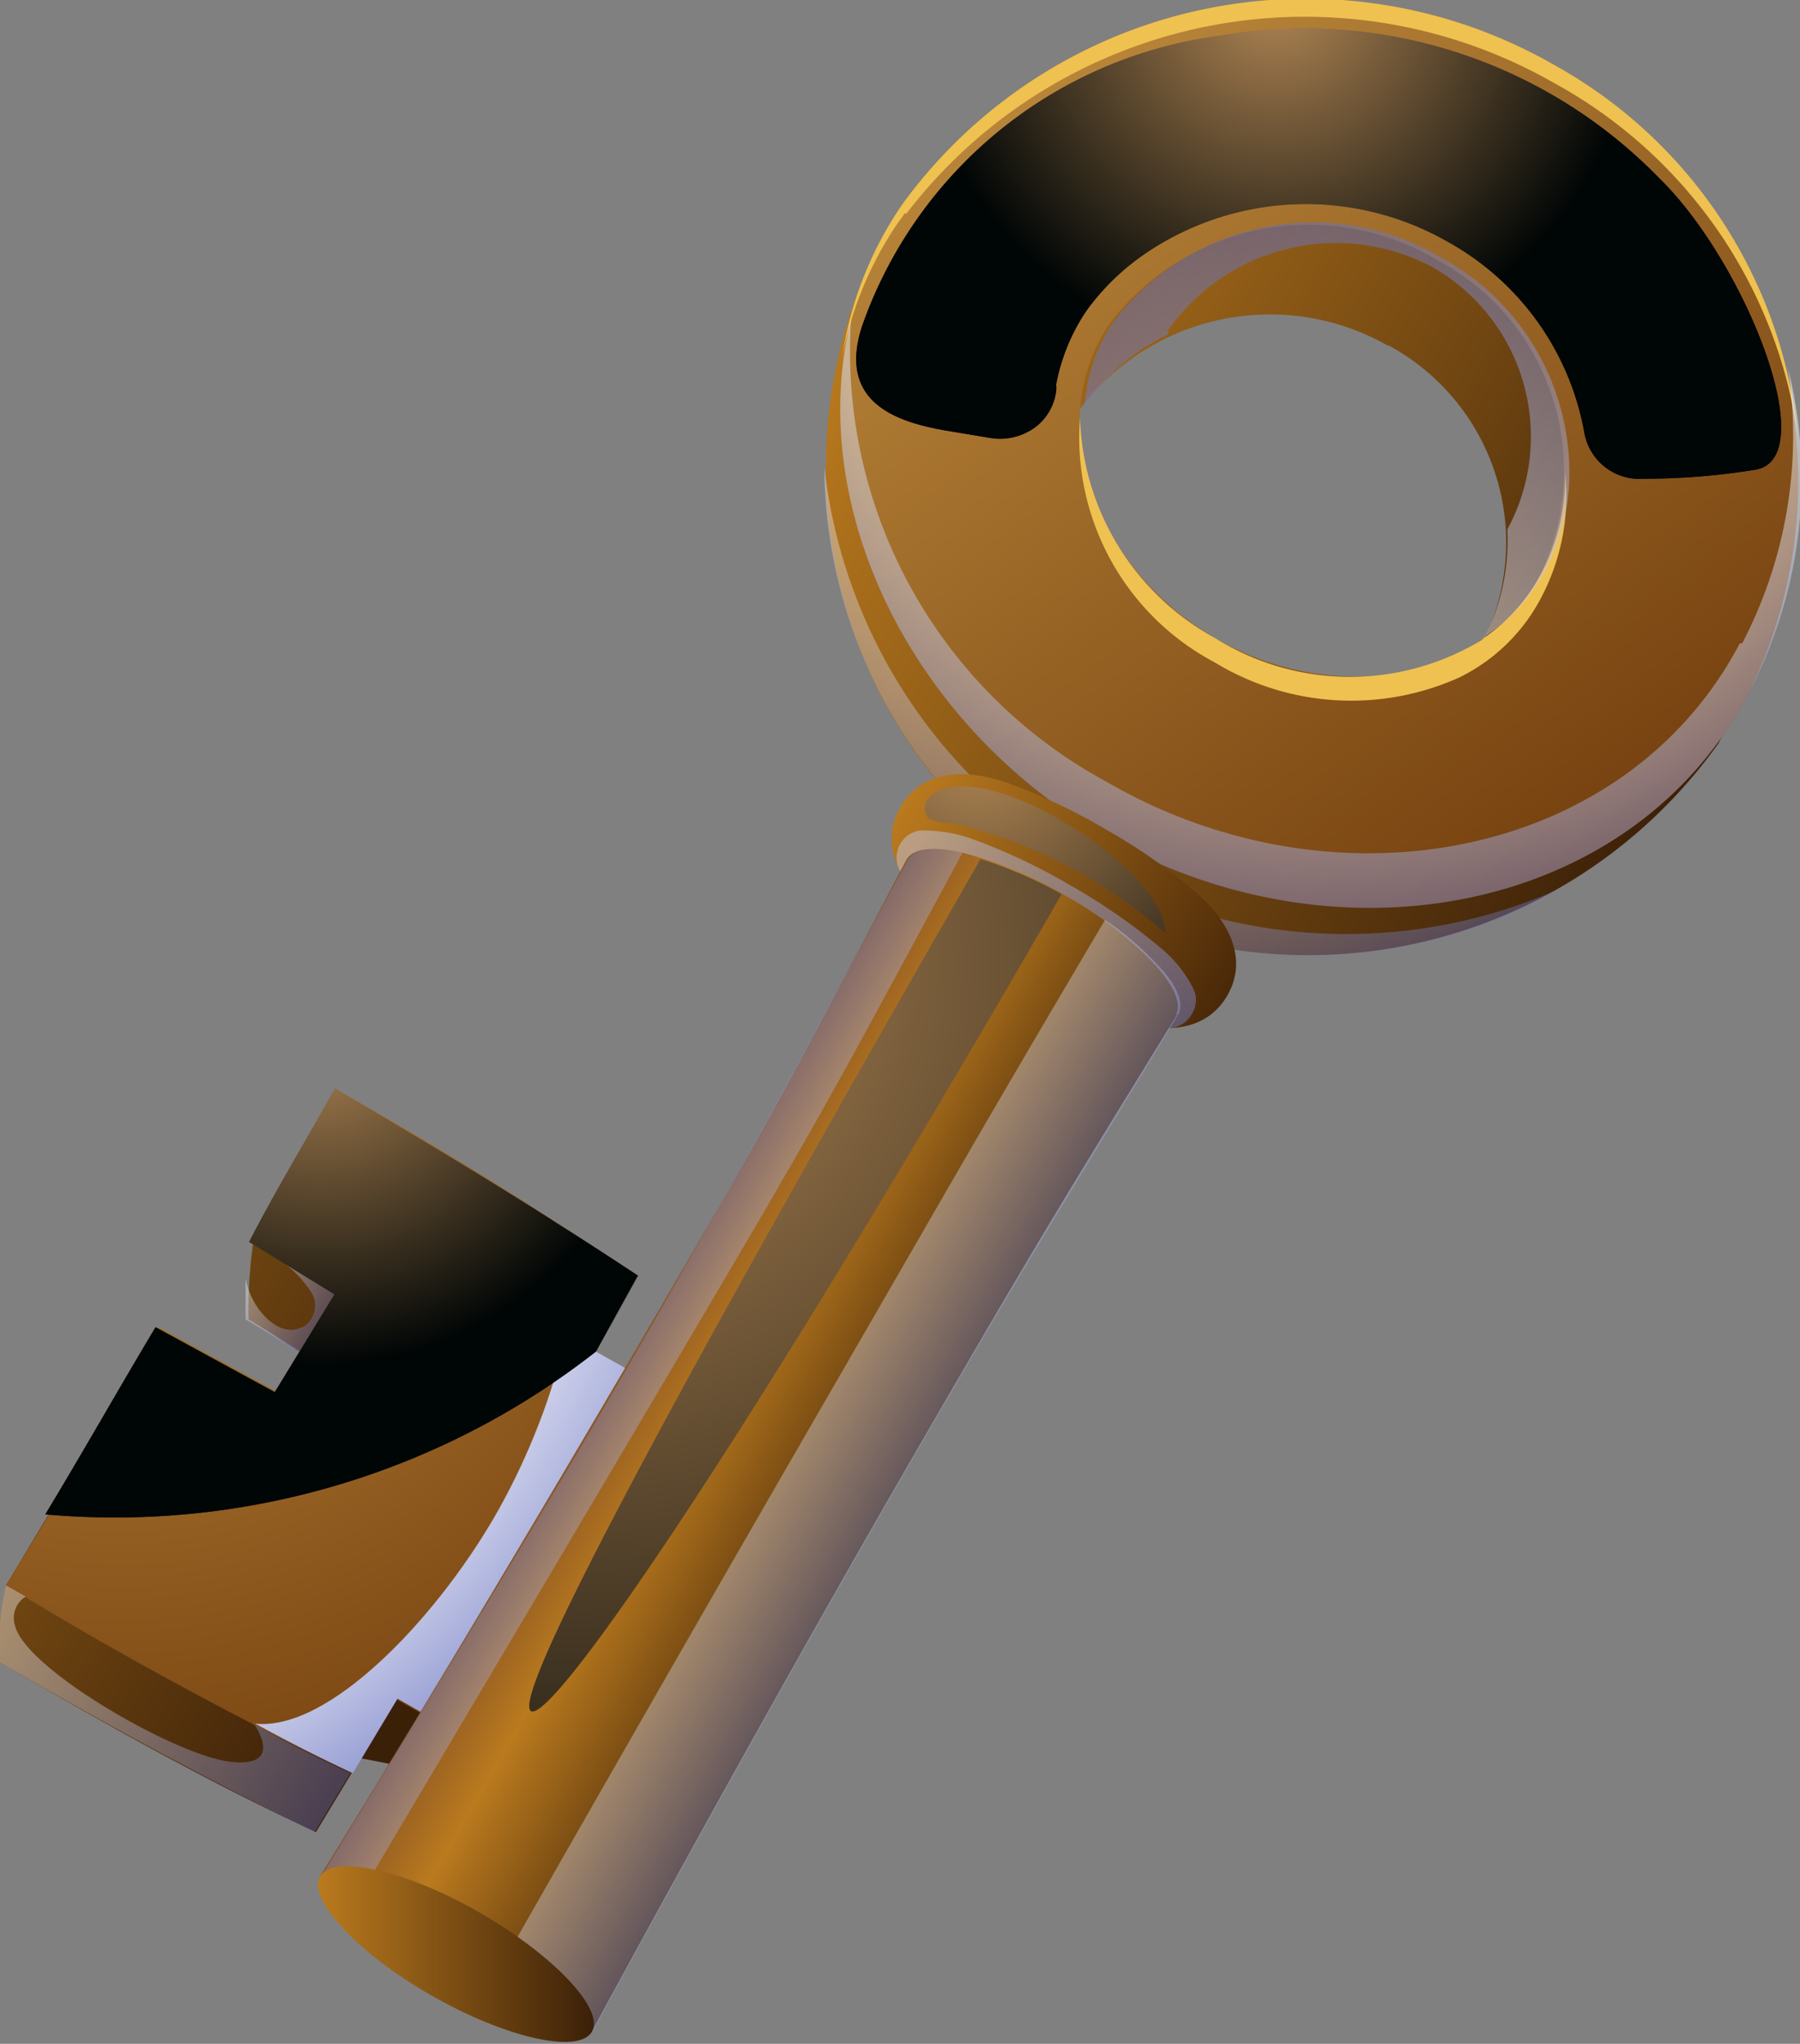
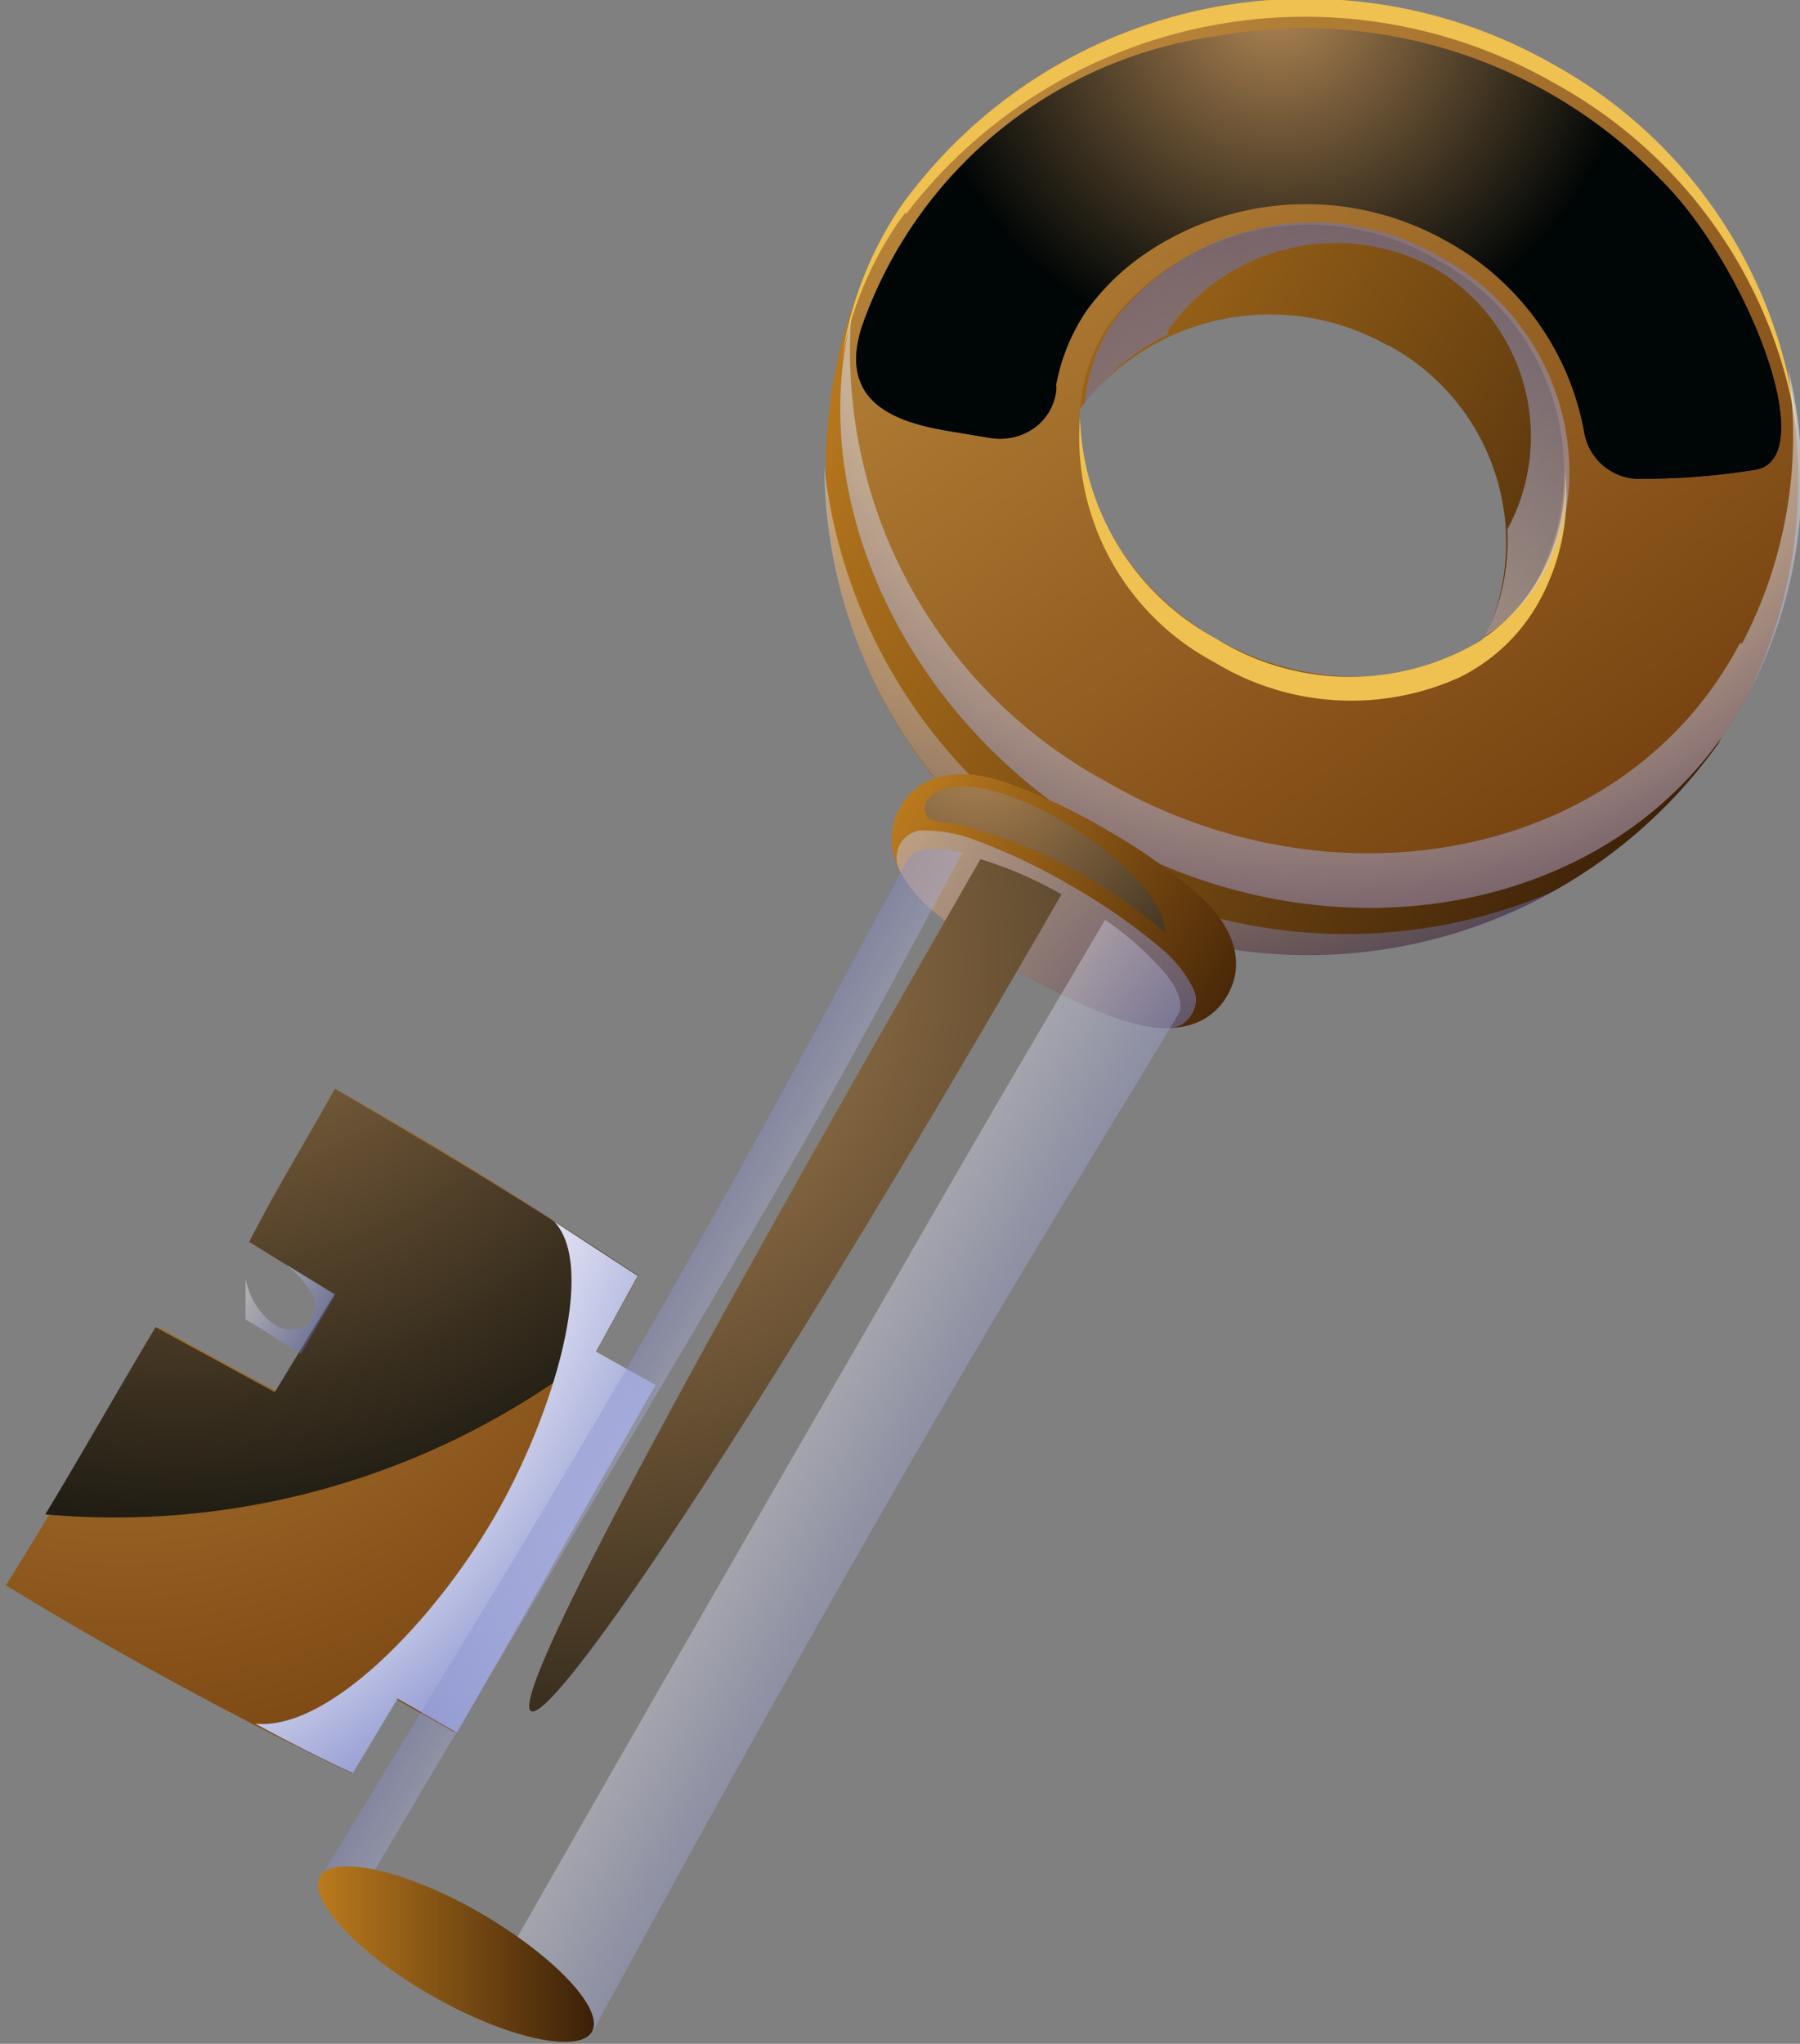
<svg xmlns="http://www.w3.org/2000/svg" xmlns:xlink="http://www.w3.org/1999/xlink" viewBox="0 0 30.2 34.28">
  <rect x="0" y="0" width="30.2" height="34.28" fill="#808080" stroke="none" />
  <defs>
    <style>.cls-1{isolation:isolate;}.cls-10,.cls-11,.cls-12,.cls-14,.cls-15,.cls-16,.cls-17,.cls-18,.cls-19,.cls-2,.cls-20,.cls-21,.cls-22,.cls-23,.cls-24,.cls-3,.cls-4,.cls-5,.cls-6,.cls-7,.cls-8,.cls-9{fill-rule:evenodd;}.cls-2{fill:url(#linear-gradient);}.cls-12,.cls-14,.cls-17,.cls-18,.cls-21,.cls-22,.cls-3,.cls-6,.cls-7{mix-blend-mode:multiply;}.cls-17,.cls-18,.cls-21,.cls-22,.cls-3{opacity:0.4;}.cls-3{fill:url(#radial-gradient);}.cls-4{fill:url(#linear-gradient-2);}.cls-5{fill:#efc150;}.cls-14,.cls-6,.cls-7{opacity:0.5;}.cls-6{fill:url(#radial-gradient-2);}.cls-7{fill:url(#radial-gradient-3);}.cls-11,.cls-15,.cls-20,.cls-23,.cls-24,.cls-8{mix-blend-mode:screen;}.cls-8{fill:url(#radial-gradient-4);}.cls-9{fill:url(#linear-gradient-3);}.cls-10{fill:url(#radial-gradient-5);}.cls-11{fill:url(#radial-gradient-6);}.cls-12{fill:url(#radial-gradient-7);}.cls-13{fill:url(#linear-gradient-4);}.cls-14{fill:url(#radial-gradient-8);}.cls-15{fill:url(#radial-gradient-9);}.cls-16{fill:url(#linear-gradient-5);}.cls-17{fill:url(#linear-gradient-6);}.cls-18{fill:url(#linear-gradient-7);}.cls-19{fill:url(#linear-gradient-8);}.cls-20{fill:url(#radial-gradient-10);}.cls-21{fill:url(#linear-gradient-9);}.cls-22{fill:url(#linear-gradient-10);}.cls-23{fill:url(#radial-gradient-11);}.cls-24{fill:url(#radial-gradient-12);}</style>
    <linearGradient id="linear-gradient" x1="14.41" y1="4.71" x2="28.58" y2="12.9" gradientUnits="userSpaceOnUse">
      <stop offset="0" stop-color="#ba7a1e" />
      <stop offset="1" stop-color="#3b2008" />
    </linearGradient>
    <radialGradient id="radial-gradient" cx="21.06" cy="4.82" r="11.64" gradientUnits="userSpaceOnUse">
      <stop offset="0.64" stop-color="#fff" />
      <stop offset="0.79" stop-color="#c3c7e6" />
      <stop offset="1" stop-color="#616dbe" />
    </radialGradient>
    <linearGradient id="linear-gradient-2" x1="17.39" y1="0.71" x2="27.91" y2="15.5" gradientUnits="userSpaceOnUse">
      <stop offset="0" stop-color="#ba873b" />
      <stop offset="1" stop-color="#6e390a" />
    </linearGradient>
    <radialGradient id="radial-gradient-2" cx="24.17" cy="12.59" r="9.33" gradientUnits="userSpaceOnUse">
      <stop offset="0" stop-color="#fff" />
      <stop offset="0.4" stop-color="#c3c7e6" />
      <stop offset="1" stop-color="#616dbe" />
    </radialGradient>
    <radialGradient id="radial-gradient-3" cx="22.69" cy="3.37" r="12.7" xlink:href="#radial-gradient" />
    <radialGradient id="radial-gradient-4" cx="20.9" cy="-1.96" r="13.92" gradientUnits="userSpaceOnUse">
      <stop offset="0" stop-color="#b18654" />
      <stop offset="1" stop-color="#000505" />
    </radialGradient>
    <linearGradient id="linear-gradient-3" x1="-5.43" y1="18.98" x2="7.59" y2="26.49" xlink:href="#linear-gradient" />
    <radialGradient id="radial-gradient-5" cx="2.06" cy="18" r="14.46" xlink:href="#linear-gradient-2" />
    <radialGradient id="radial-gradient-6" cx="3.02" cy="13.49" r="14.75" xlink:href="#radial-gradient-4" />
    <radialGradient id="radial-gradient-7" cx="-2.89" cy="16.96" r="17.66" xlink:href="#radial-gradient" />
    <linearGradient id="linear-gradient-4" x1="15.11" y1="13.53" x2="20.59" y2="16.7" gradientUnits="userSpaceOnUse">
      <stop offset="0" stop-color="#ba7a1e" />
      <stop offset="1" stop-color="#4a2808" />
    </linearGradient>
    <radialGradient id="radial-gradient-8" cx="20.09" cy="18.57" r="12.09" gradientUnits="userSpaceOnUse">
      <stop offset="0" stop-color="#616dbe" />
      <stop offset="0.54" stop-color="#c3c7e6" />
      <stop offset="0.89" stop-color="#fff" />
    </radialGradient>
    <radialGradient id="radial-gradient-9" cx="16.39" cy="12.51" r="7.23" xlink:href="#radial-gradient-4" />
    <linearGradient id="linear-gradient-5" x1="10.5" y1="22.59" x2="15.05" y2="25.22" gradientUnits="userSpaceOnUse">
      <stop offset="0" stop-color="#855226" />
      <stop offset="0.31" stop-color="#ba7a1e" />
      <stop offset="1" stop-color="#3b2008" />
    </linearGradient>
    <linearGradient id="linear-gradient-6" x1="12.2" y1="23.59" x2="16.69" y2="26.18" xlink:href="#radial-gradient-2" />
    <linearGradient id="linear-gradient-7" x1="9.76" y1="22.3" x2="12.94" y2="24.14" gradientUnits="userSpaceOnUse">
      <stop offset="0" stop-color="#616dbe" />
      <stop offset="0.6" stop-color="#c3c7e6" />
      <stop offset="1" stop-color="#fff" />
    </linearGradient>
    <linearGradient id="linear-gradient-8" x1="5.34" y1="32.79" x2="9.96" y2="32.79" xlink:href="#linear-gradient" />
    <radialGradient id="radial-gradient-10" cx="9.61" cy="16.16" r="18.54" xlink:href="#radial-gradient-4" />
    <linearGradient id="linear-gradient-9" x1="-0.08" y1="26.89" x2="5.64" y2="30.19" xlink:href="#radial-gradient-2" />
    <linearGradient id="linear-gradient-10" x1="4.09" y1="21.49" x2="5.33" y2="22.2" xlink:href="#radial-gradient-2" />
    <radialGradient id="radial-gradient-11" cx="21.42" cy="-0.05" r="6.07" xlink:href="#radial-gradient-4" />
    <radialGradient id="radial-gradient-12" cx="5.36" cy="17.22" r="5.69" xlink:href="#radial-gradient-4" />
  </defs>
  <g class="cls-1">
    <g id="Layer_2" data-name="Layer 2">
      <g id="Layer_1-2" data-name="Layer 1">
        <path class="cls-2" d="M25.14,2.65c3.55,1.95,5.55,6.29,3.69,9.82A8.45,8.45,0,0,1,17.92,15,8.32,8.32,0,0,1,14.66,4.28C16.86,1,21.59.7,25.14,2.65ZM23.29,5.79a3.76,3.76,0,0,1,1.58,5,3.65,3.65,0,0,1-5.13,1.08c-1.87-1.08-2.71-3.38-1.63-5a4,4,0,0,1,5.18-1.07Z" />
        <path class="cls-3" d="M26.18,14.9A8.81,8.81,0,0,1,13.83,7.83,8.44,8.44,0,0,0,17.92,15a8.46,8.46,0,0,0,8.26-.1Z" />
        <path class="cls-4" d="M26.06,1.08a8,8,0,0,1,3.27,10.56C27.39,15.33,22.42,16.27,18.5,14S12.82,6.87,15.13,3.44A8.37,8.37,0,0,1,26.06,1.08ZM24.11,4.36a4,4,0,0,1,1.74,5.26c-.94,1.81-3.45,2.24-5.45,1.09s-2.93-3.59-1.79-5.27a4.2,4.2,0,0,1,5.5-1.08Z" />
        <path class="cls-5" d="M15.21,3.58A8.42,8.42,0,0,1,26.07,1.39a8,8,0,0,1,4.09,5.9,8,8,0,0,0-4.1-6.21A8.37,8.37,0,0,0,15.13,3.44a6.1,6.1,0,0,0-1,2.55,6,6,0,0,1,.92-2.23l.13-.18Z" />
        <path class="cls-5" d="M24.9,10.71a4.26,4.26,0,0,1-4.5,0A4.36,4.36,0,0,1,18.12,7a4.27,4.27,0,0,0,2.26,4.11,4.41,4.41,0,0,0,4.11.25A3.08,3.08,0,0,0,25.87,10a3.67,3.67,0,0,0,.39-2.07,3.48,3.48,0,0,1-.41,1.71,3,3,0,0,1-1,1.09Z" />
        <path class="cls-6" d="M19.57,5.58a3.44,3.44,0,0,1,4.48-1.09,3.27,3.27,0,0,1,1.24,4.39l0,0a3.63,3.63,0,0,1-.37,1.79,3,3,0,0,0,1-1.09,3.48,3.48,0,0,0,.41-1.71,4.11,4.11,0,0,0-2.15-3.55,4.2,4.2,0,0,0-5.5,1.08,2.8,2.8,0,0,0-.48,1.41,3.46,3.46,0,0,1,1.4-1.2.43.43,0,0,0,0-.07Z" />
        <path class="cls-7" d="M29.19,10.79c-1.9,3.62-6.79,4.55-10.63,2.32a8.21,8.21,0,0,1-4.28-7.77c-.78,3.15,1,6.8,4.22,8.67,3.92,2.26,8.89,1.32,10.83-2.37A7.7,7.7,0,0,0,30,6.18a7.52,7.52,0,0,1-.77,4.61Z" />
        <path class="cls-8" d="M20.46.6a7.37,7.37,0,0,0-6,4.88c-.4,1.25.54,1.59,1.4,1.74l.78.13a1,1,0,0,0,.71-.17.9.9,0,0,0,.37-.62.43.43,0,0,0,0-.11,3.29,3.29,0,0,1,.51-1.24,4,4,0,0,1,1.05-1,4.79,4.79,0,0,1,5-.16,4.58,4.58,0,0,1,2.3,3.2.94.94,0,0,0,1,.78q.93,0,1.86-.15C30.6,7.71,29.28,4.4,27.85,3A8.3,8.3,0,0,0,20.46.6Z" />
-         <path class="cls-9" d="M5.05,19.27c2,1.09,3.26,1.93,5.08,3.13-.23.43-.47.85-.7,1.27l1,.57L7.24,29.72l-1.19-.23L5.3,30.73C3.57,29.92,1.89,29,0,27.88A4.09,4.09,0,0,1,.1,26.59l2-3.33,2,1.1,1-1.65c-.49-.3-.44-.29-.93-.58a8,8,0,0,1,.08-1.3l.87-1.56Z" />
        <path class="cls-10" d="M5.62,18.26c1.94,1.09,3.27,1.94,5.09,3.14L10,22.67l1,.56L7.63,29.06l-1-.57L5.9,29.74c-1.73-.82-3.93-2-5.8-3.15C1,25.15,1.83,23.7,2.66,22.26l2,1.09,1-1.64-1.43-.88c.49-.86,1-1.71,1.44-2.57Z" />
        <path class="cls-11" d="M10.71,21.4c-1.82-1.2-3.15-2-5.09-3.14-.48.86-1,1.71-1.44,2.57l1.43.88-1,1.64-2-1.09c-.6,1-1.22,2.1-1.85,3.14A13.1,13.1,0,0,0,10,22.67l.7-1.27Z" />
        <path class="cls-12" d="M9.28,20.47c.76.75,0,3.29-1,5s-2.77,3.57-4,3.44c.57.31,1.12.59,1.64.83l.75-1.25,1,.57L11,23.23l-1-.56.7-1.27-1.43-.93Z" />
        <path class="cls-13" d="M17.15,16.32a9,9,0,0,0,1.71.8c.77.25,1.41.13,1.73-.42s.11-1.17-.5-1.71a9.4,9.4,0,0,0-1.54-1.08,9.64,9.64,0,0,0-1.71-.8c-.77-.25-1.41-.13-1.73.42s-.11,1.17.5,1.71a9.4,9.4,0,0,0,1.54,1.08Z" />
        <path class="cls-14" d="M18.86,17.12a9,9,0,0,1-1.71-.8,9.4,9.4,0,0,1-1.54-1.08,2.19,2.19,0,0,1-.52-.65.47.47,0,0,1,0-.41.46.46,0,0,1,.34-.25,2.47,2.47,0,0,1,.82.12,10,10,0,0,1,1.71.8,10.2,10.2,0,0,1,1.55,1.08,2.11,2.11,0,0,1,.51.65A.43.43,0,0,1,20,17a.45.45,0,0,1-.34.24,2.09,2.09,0,0,1-.82-.12Z" />
        <path class="cls-15" d="M15.55,13.68a.28.28,0,0,1,0-.26c.73-.91,4,1.1,4,2.23A8.32,8.32,0,0,0,16,13.81c-.19,0-.42-.05-.46-.13Z" />
-         <path class="cls-16" d="M19.76,17c-2,3.25-2.38,3.87-4.28,7.15s-3.74,6.59-5.55,9.92L7.65,32.79,5.37,31.47c2-3.24,3.93-6.49,5.84-9.76s2.23-3.95,4-7.29c.11-.19.45-.23.93-.12a6.73,6.73,0,0,1,1.73.72,6.32,6.32,0,0,1,1.48,1.13c.34.37.49.69.37.88Z" />
        <path class="cls-17" d="M19.39,16.15a5,5,0,0,0-.85-.72c-2,3.38-2.42,4.13-4.38,7.52s-3.92,6.8-5.86,10.21l1.63.94c1.81-3.33,3.65-6.64,5.55-9.92s2.32-3.9,4.28-7.15c.12-.19,0-.51-.37-.88Z" />
        <path class="cls-18" d="M6,31.85c2-3.37,4-6.74,6-10.13s2.3-4,4.15-7.42c-.48-.11-.81-.07-.92.12-1.81,3.34-2.13,4-4,7.29s-3.88,6.52-5.84,9.76l.66.38Z" />
        <path class="cls-19" d="M8.05,32.08c1.26.73,2.1,1.63,1.88,2s-1.43.11-2.69-.61-2.09-1.63-1.87-2,1.43-.11,2.68.61Z" />
        <path class="cls-20" d="M17.81,15a6.67,6.67,0,0,0-1.36-.59c-5.29,9.21-7.89,14.09-7.54,14.29s3.54-4.4,8.9-13.7Z" />
-         <path class="cls-21" d="M4.26,28.91c.35.55.06.69-.38.64C3,29.47.42,28,.25,27.26a.42.42,0,0,1,.18-.48L.1,26.59A4.09,4.09,0,0,0,0,27.88c1.87,1.1,3.55,2,5.28,2.85l.75-1.24-.15.25c-.52-.24-1.07-.52-1.64-.83Z" />
        <path class="cls-22" d="M5.06,22.26c-.36.2-.85-.29-.94-.82,0,.23,0,.45,0,.69.49.29.44.28.93.58l.58-1-.83-.5a1.89,1.89,0,0,1,.39.42.42.42,0,0,1-.11.63Z" />
        <path class="cls-23" d="M20.46.6a7.37,7.37,0,0,0-6,4.88c-.4,1.25.54,1.59,1.4,1.74l.78.13a1,1,0,0,0,.71-.17.9.9,0,0,0,.37-.62.43.43,0,0,0,0-.11,3.29,3.29,0,0,1,.51-1.24,4,4,0,0,1,1.05-1,4.79,4.79,0,0,1,5-.16,4.58,4.58,0,0,1,2.3,3.2.94.94,0,0,0,1,.78q.93,0,1.86-.15C30.6,7.71,29.28,4.4,27.85,3A8.3,8.3,0,0,0,20.46.6Z" />
-         <path class="cls-24" d="M10.71,21.4c-1.82-1.2-3.15-2-5.09-3.14-.48.86-1,1.71-1.44,2.57l1.43.88-1,1.64-2-1.09c-.6,1-1.22,2.1-1.85,3.14A13.1,13.1,0,0,0,10,22.67l.7-1.27Z" />
      </g>
    </g>
  </g>
</svg>